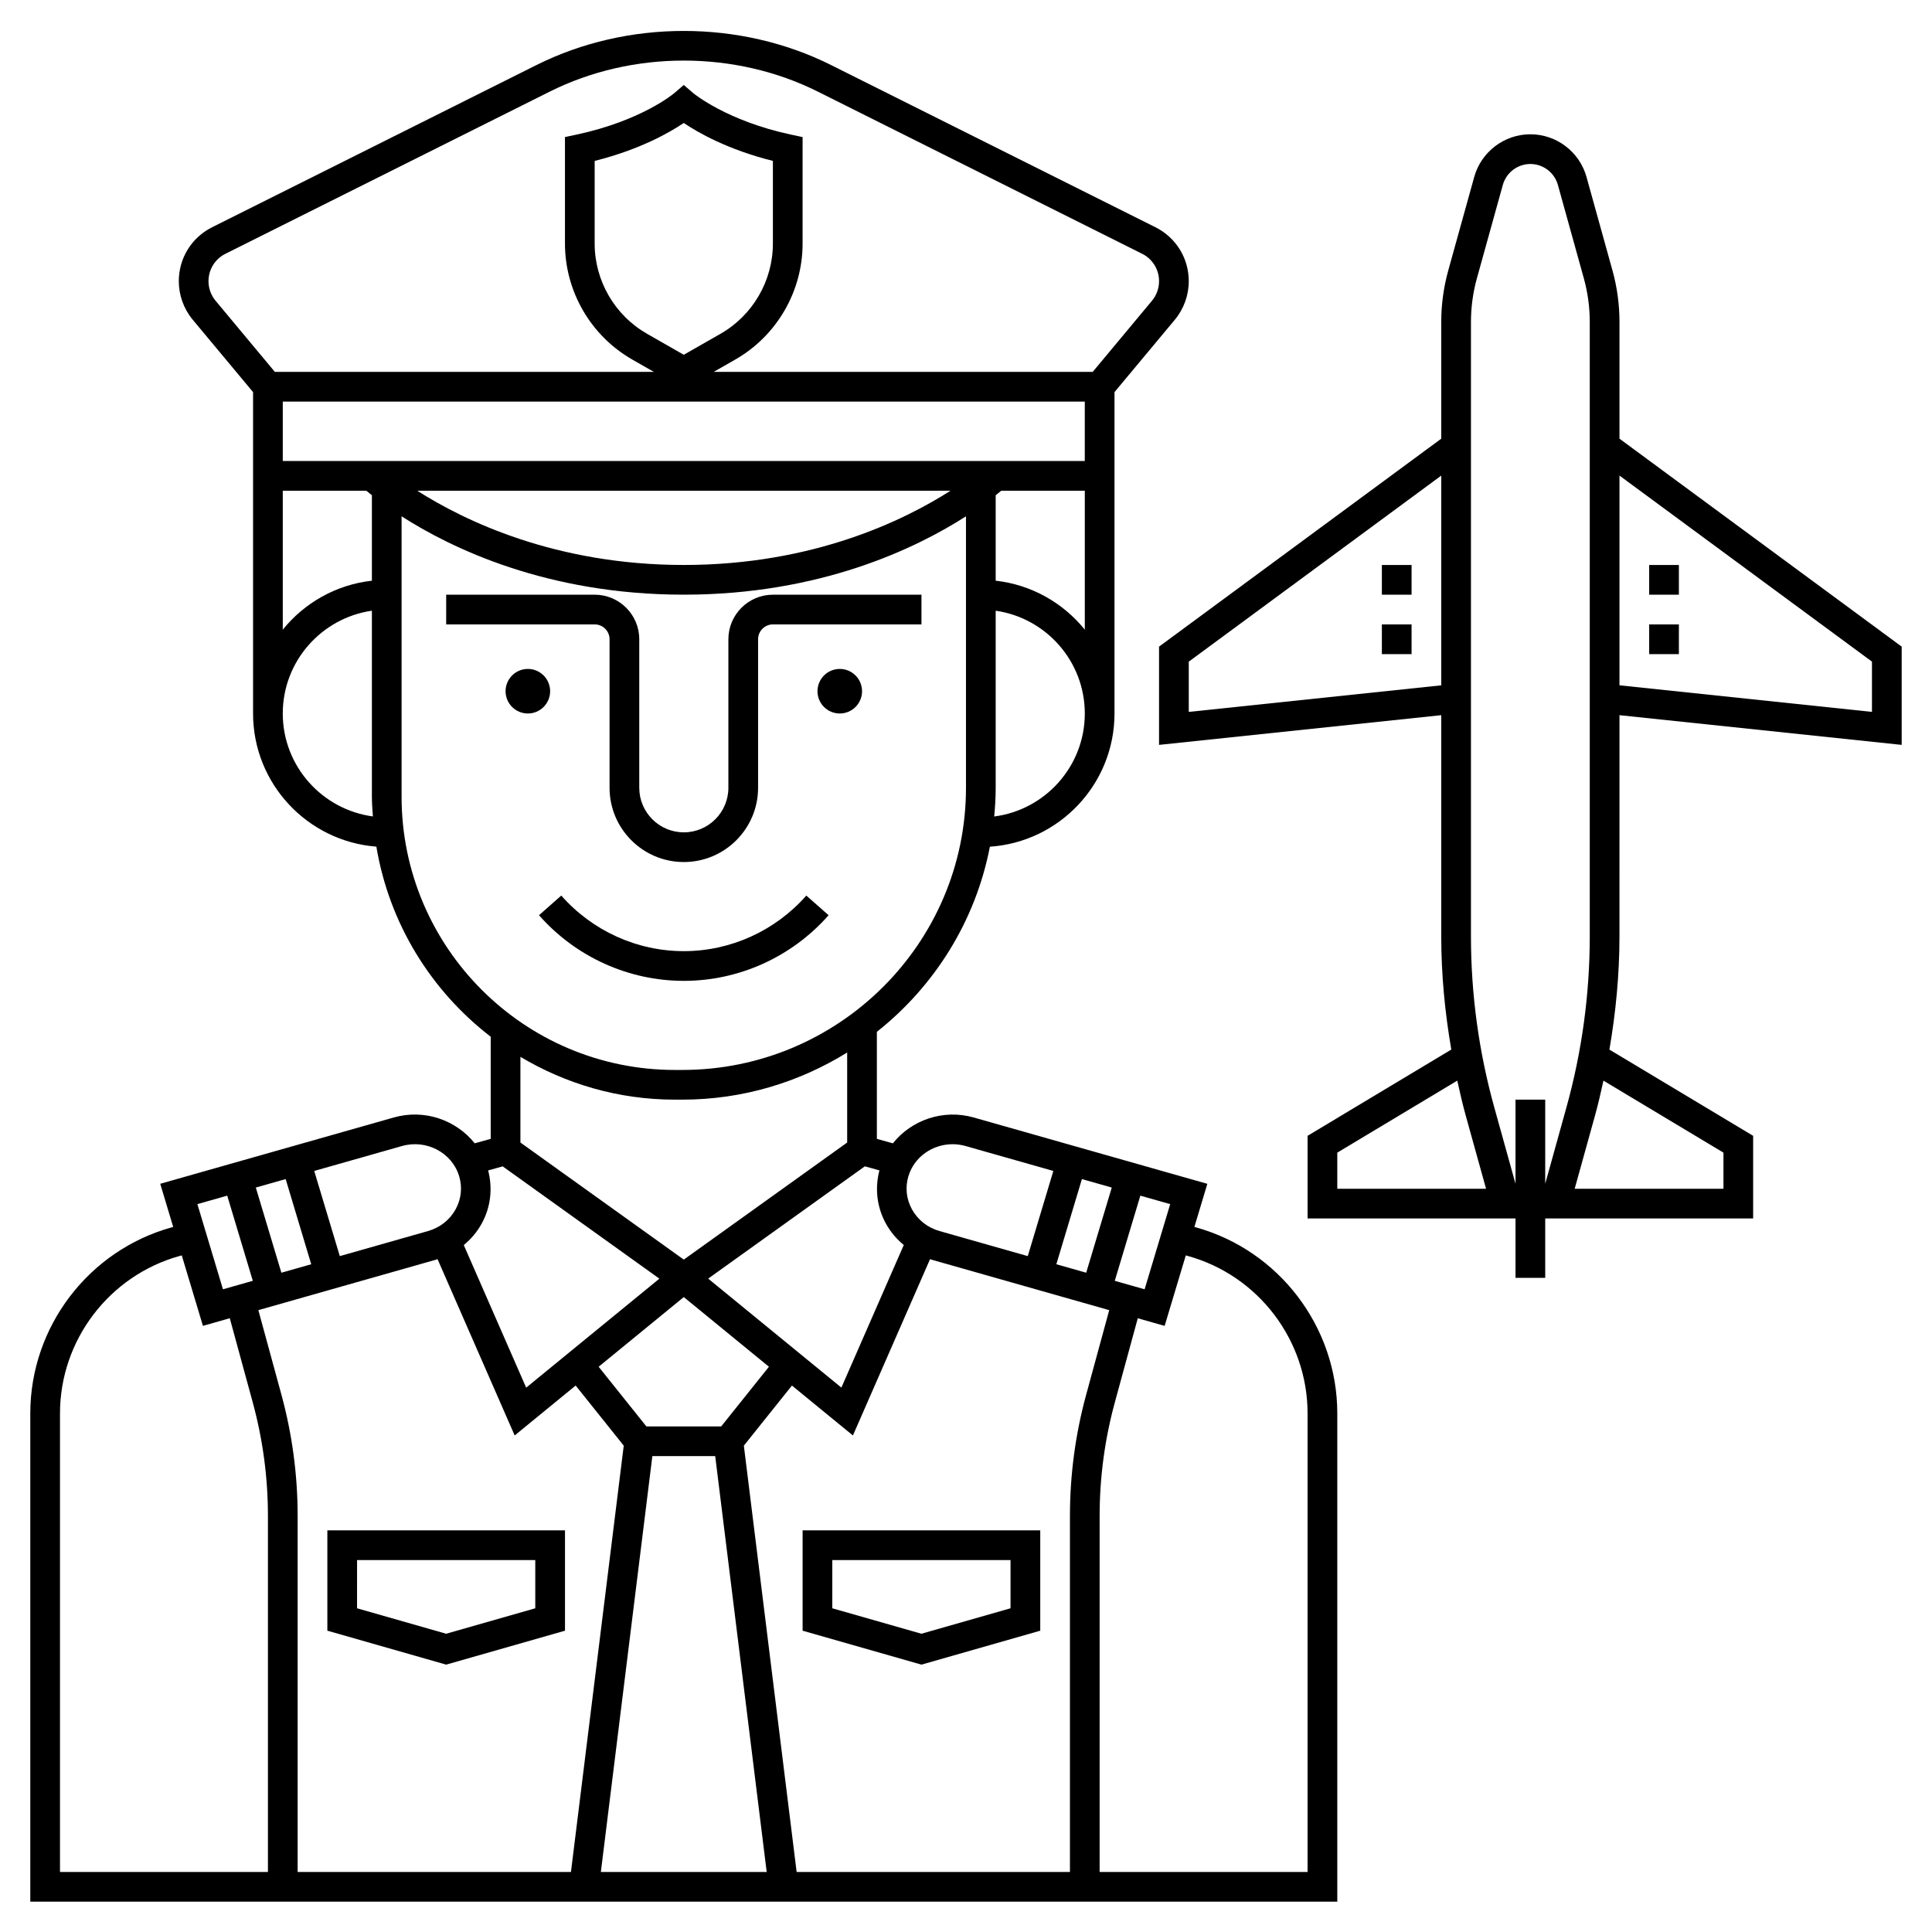
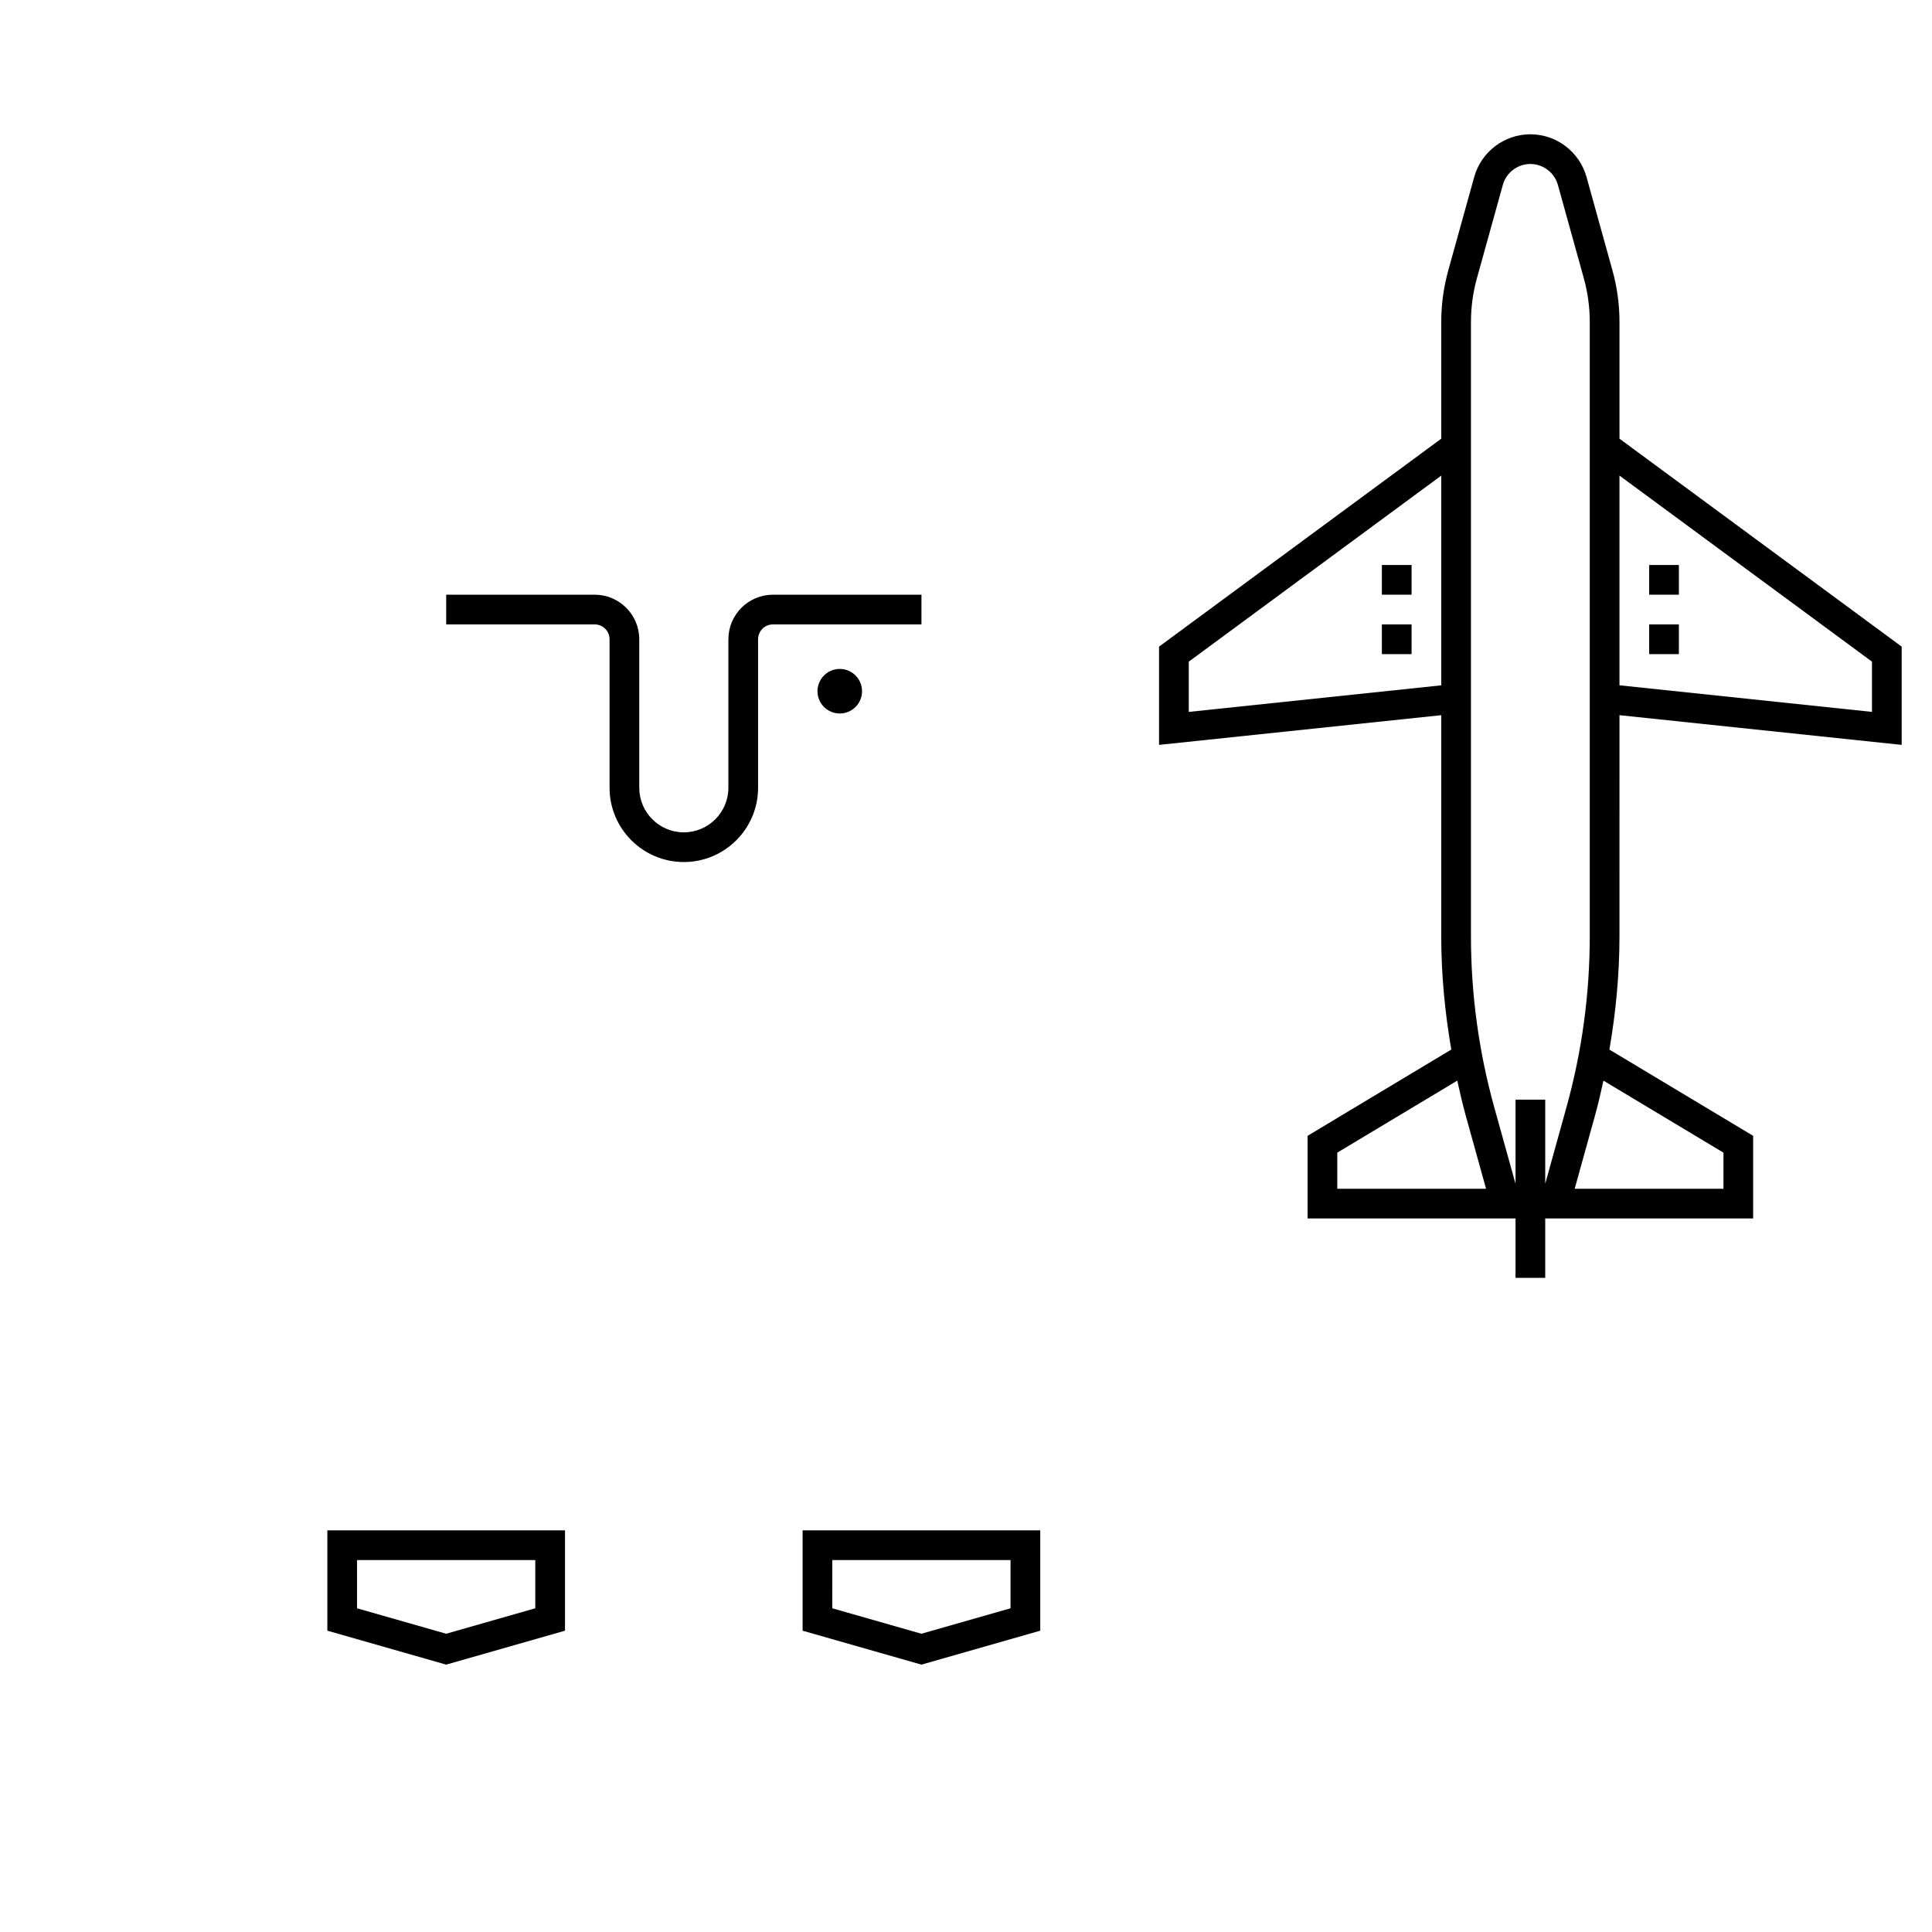
<svg xmlns="http://www.w3.org/2000/svg" fill="#000000" width="800px" height="800px" version="1.1" viewBox="144 144 512 512">
  <g>
-     <path d="m289.79 327.18c0 3.258-2.641 5.902-5.902 5.902s-5.906-2.644-5.906-5.902c0-3.262 2.644-5.906 5.906-5.906s5.902 2.644 5.902 5.906" />
    <path d="m372.45 327.18c0 3.258-2.641 5.902-5.902 5.902s-5.906-2.644-5.906-5.902c0-3.262 2.644-5.906 5.906-5.906s5.902 2.644 5.902 5.906" />
-     <path d="m460.91 469.26-0.387-0.105 3.434-11.43-61.91-17.578c-8.125-2.301-16.527 0.684-21.422 6.848l-4.246-1.184v-28.367c15.246-12.062 26.141-29.305 29.953-49.059 18.414-1.242 33.023-16.582 33.023-35.301v-85.168l15.977-19.168c2.387-2.867 3.703-6.5 3.703-10.234 0-6.094-3.387-11.566-8.836-14.297l-85.949-42.977c-24.121-12.055-53.965-12.055-78.086 0l-85.941 42.977c-5.453 2.727-8.836 8.207-8.836 14.297 0 3.731 1.316 7.367 3.703 10.234l15.977 19.168v85.168c0 18.605 14.426 33.875 32.676 35.285 3.414 20.434 14.531 38.242 30.301 50.371v27.07l-4.246 1.176c-4.902-6.16-13.312-9.148-21.418-6.848l-61.914 17.578 3.434 11.434-0.387 0.105c-22.07 6.125-37.484 26.402-37.484 49.309v129.4h346.37v-129.4c0-22.906-15.418-43.184-37.484-49.305zm-33.363 76.441v94.391h-72.43l-13.988-112.98 12.742-15.926 16.16 13.227 20.445-46.734c0.129 0.039 0.242 0.109 0.379 0.145l47.102 13.379-6.109 22.395c-2.852 10.461-4.301 21.262-4.301 32.105zm-208.97-32.105-6.109-22.395 47.102-13.379c0.129-0.035 0.242-0.105 0.379-0.145l20.445 46.734 16.16-13.227 12.742 15.926-13.988 112.98h-72.43v-94.395c0-10.84-1.449-21.641-4.301-32.102zm-0.008-32.312-6.777-22.57 7.91-2.246 6.777 22.57zm106.64 6.453 22.566 18.465-12.652 15.812h-19.828l-12.648-15.812zm-8.328 42.148h16.656l13.645 110.21h-43.949zm107.06-50.848 6.777-22.57 7.91 2.246-6.777 22.57zm15.484 4.394 6.777-22.57 7.91 2.246-6.777 22.57zm-54.688-27.719c1.543-5.137 6.418-8.484 11.707-8.484 1.141 0 2.301 0.156 3.453 0.484l23.25 6.602-6.777 22.57-23.367-6.637c-3.184-0.902-5.785-2.957-7.336-5.785-1.484-2.703-1.816-5.809-0.93-8.75zm-7.684-1.547c-1.238 4.758-0.68 9.727 1.703 14.074 1.219 2.223 2.848 4.129 4.754 5.703l-16.535 37.789-35.301-28.883 41.523-29.762zm30.422-93.785c0.234-2.512 0.391-5.047 0.391-7.617v-46.918c13.332 1.922 23.617 13.387 23.617 27.238 0 13.988-10.488 25.551-24.008 27.297zm0.391-62.488v-22.648c0.59-0.473 1.078-0.871 1.473-1.199h22.145v36.824c-5.727-7.082-14.105-11.918-23.617-12.977zm-188.93-47.465h212.54v15.742l-212.54 0.004zm176.96 23.617c-12.273 7.848-36.41 19.68-70.688 19.68-34.141 0-58.324-11.828-70.641-19.68zm-196.64-55.531c0-3.094 1.719-5.871 4.484-7.254l85.945-42.977c21.941-10.969 49.102-10.969 71.047 0l85.945 42.973c2.762 1.387 4.484 4.164 4.484 7.258 0 1.895-0.664 3.738-1.883 5.195l-15.703 18.848h-100.44l5.707-3.262c11.012-6.293 17.852-18.074 17.852-30.758v-28.207l-3.113-0.664c-17.016-3.644-25.742-10.883-25.816-10.945l-2.559-2.195-2.562 2.195c-0.082 0.074-8.625 7.266-25.816 10.945l-3.109 0.664v28.207c0 12.684 6.84 24.465 17.852 30.758l5.707 3.262h-100.44l-15.707-18.848c-1.215-1.453-1.879-3.301-1.879-5.195zm125.95 19.508-9.734-5.562c-8.562-4.891-13.883-14.059-13.883-23.922v-21.895c11.988-3 19.855-7.516 23.617-10.051 3.758 2.539 11.629 7.055 23.617 10.051v21.895c0 9.863-5.32 19.027-13.883 23.922zm-106.27 36.023h22.145c0.395 0.336 0.883 0.73 1.473 1.199v22.648c-9.512 1.059-17.895 5.894-23.617 12.977zm0 59.039c0-13.852 10.285-25.316 23.617-27.238v49.281c0 1.766 0.152 3.5 0.266 5.238-13.461-1.809-23.883-13.336-23.883-27.281zm31.488 22.043v-74.297c13.223 8.48 38.582 20.766 74.785 20.766s61.562-12.285 74.785-20.766v71.934c0 41.238-33.719 74.785-75.172 74.785h-1.977c-39.934 0-72.422-32.488-72.422-72.422zm72.422 80.293h1.977c16.035 0 30.973-4.625 43.684-12.492v23.855l-43.297 31.027-43.297-31.027v-22.707c12.004 7.156 25.973 11.344 40.934 11.344zm-45.629 17.68 41.523 29.762-35.301 28.883-16.535-37.789c1.91-1.574 3.539-3.484 4.754-5.703 2.387-4.348 2.941-9.316 1.703-14.074zm-26.695-5.387c6.469-1.848 13.281 1.746 15.16 8.004 0.883 2.938 0.551 6.043-0.93 8.746-1.551 2.828-4.156 4.879-7.336 5.785l-23.367 6.637-6.777-22.57zm-46.305 13.148 6.777 22.57-7.91 2.246-6.777-22.57zm-44.32 57.703c0-19.387 13.043-36.539 31.723-41.723l0.547-0.148 5.609 18.676 7.117-2.023 6.086 22.312c2.668 9.789 4.023 19.895 4.023 30.043v94.391h-55.105zm330.62 121.53h-55.105v-94.395c0-10.145 1.355-20.25 4.023-30.035l6.086-22.312 7.117 2.023 5.609-18.68 0.547 0.152c18.68 5.18 31.723 22.336 31.723 41.719z" />
    <path d="m305.54 313.41v39.359c0 10.852 8.828 19.68 19.68 19.68 10.852 0 19.68-8.828 19.68-19.68v-39.359c0-2.168 1.766-3.938 3.938-3.938h39.359v-7.871h-39.359c-6.512 0-11.809 5.297-11.809 11.809v39.359c0 6.512-5.297 11.809-11.809 11.809-6.512 0-11.809-5.297-11.809-11.809v-39.359c0-6.512-5.297-11.809-11.809-11.809h-39.359v7.871h39.359c2.168 0 3.938 1.77 3.938 3.938z" />
-     <path d="m363.59 386.54-5.906-5.203c-8.242 9.359-20.078 14.727-32.469 14.727s-24.227-5.367-32.473-14.73l-5.902 5.207c9.734 11.055 23.719 17.395 38.375 17.395 14.652 0 28.637-6.34 38.375-17.395z" />
    <path d="m356.7 576.15 31.488 8.996 31.488-8.996v-26.586h-62.977zm7.871-18.715h47.23v12.777l-23.617 6.746-23.617-6.746z" />
    <path d="m293.73 576.15v-26.586h-62.977v26.582l31.488 8.996zm-55.105-18.715h47.23v12.777l-23.617 6.746-23.617-6.746z" />
    <path d="m573.18 333.53 74.785 7.871v-26.039l-74.785-55.105v-30.934c0-4.625-0.629-9.234-1.871-13.695l-6.867-24.73c-1.852-6.66-7.965-11.312-14.879-11.312-6.91 0-13.031 4.652-14.879 11.312l-6.867 24.73c-1.238 4.461-1.871 9.07-1.871 13.695v30.934l-74.785 55.105v26.039l74.785-7.871v58.602c0 10.07 0.961 20.105 2.664 30.012l-38.086 22.859v21.906h55.105v15.742h7.871v-15.742h55.102v-21.906l-38.09-22.852c1.703-9.906 2.664-19.941 2.664-30.012zm66.91-14.191v13.32l-66.914-7.047v-55.578zm-106.27-90.016c0-3.918 0.531-7.812 1.578-11.586l6.867-24.73c0.906-3.266 3.91-5.547 7.297-5.547 3.391 0 6.387 2.277 7.297 5.547l6.867 24.73c1.047 3.773 1.578 7.676 1.578 11.586v162.81c0 15.309-2.078 30.547-6.172 45.297l-5.633 20.281v-22.289h-7.871v22.289l-5.637-20.277c-4.094-14.746-6.172-29.988-6.172-45.301zm-74.785 103.34v-13.32l66.914-49.301v55.578zm39.359 126.38v-9.582l31.801-19.082c0.676 3.066 1.371 6.129 2.211 9.16l5.418 19.504zm102.34-9.582v9.582h-39.43l5.414-19.5c0.844-3.031 1.535-6.094 2.211-9.16z" />
    <path d="m581.05 309.48h7.871v7.871h-7.871z" />
    <path d="m581.05 293.73h7.871v7.871h-7.871z" />
    <path d="m510.21 309.48h7.871v7.871h-7.871z" />
    <path d="m510.21 293.73h7.871v7.871h-7.871z" />
  </g>
</svg>